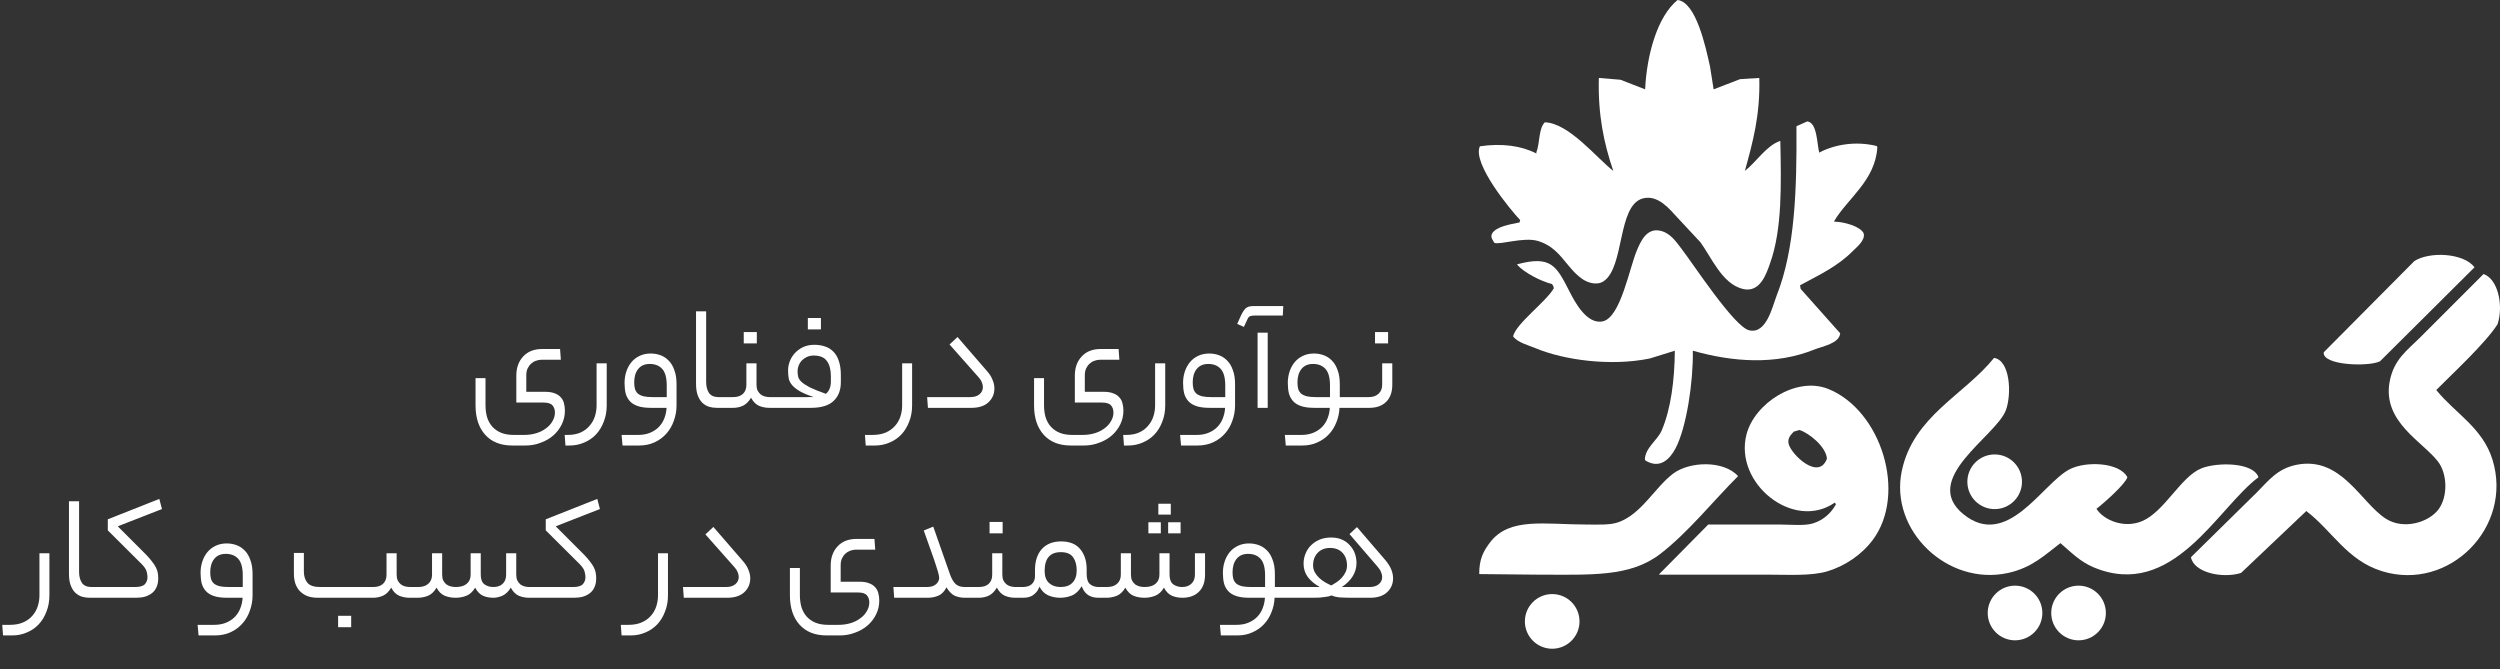
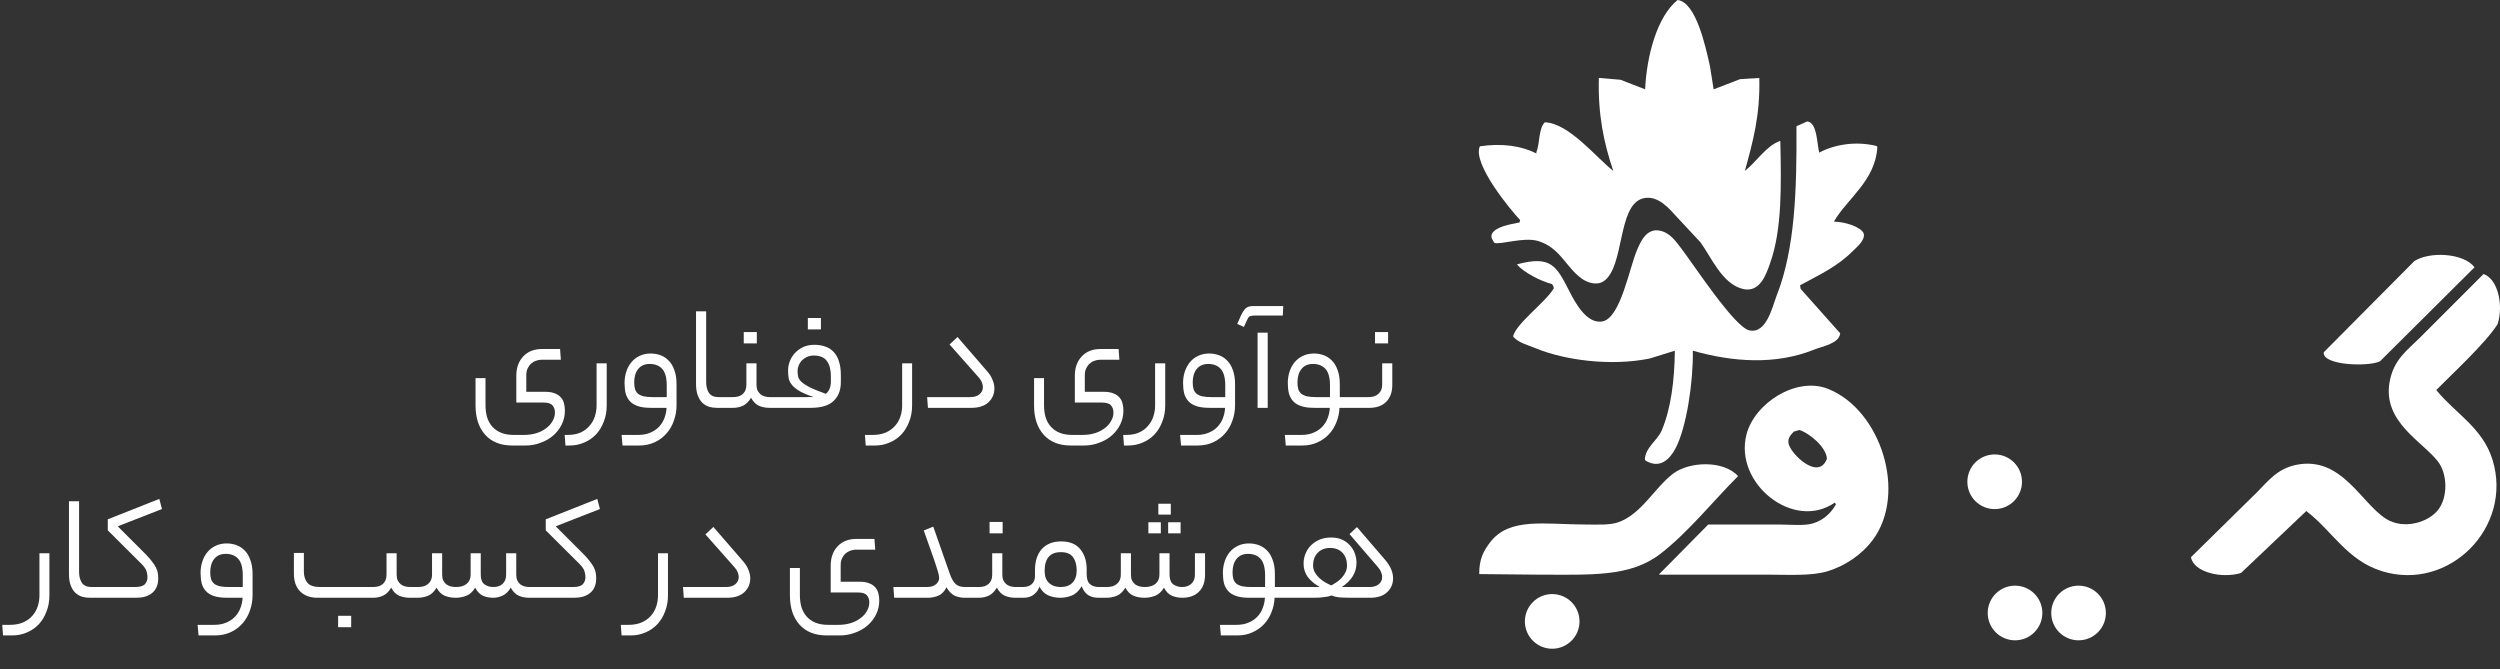
<svg xmlns="http://www.w3.org/2000/svg" width="803" height="215" viewBox="0 0 803 215" fill="none">
  <rect x="0" y="0" width="803" height="215" fill="#333333" stroke="none" />
  <path fill-rule="evenodd" clip-rule="evenodd" d="M498.565 190.814C503.41 190.814 507.339 194.745 507.339 199.593C507.339 204.441 503.41 208.372 498.565 208.372C493.719 208.372 489.79 204.441 489.79 199.593C489.79 194.745 493.719 190.814 498.565 190.814Z" fill="white" />
  <path fill-rule="evenodd" clip-rule="evenodd" d="M558.26 152.933C550.204 160.994 542.259 170.98 533.321 177.886C523.545 185.44 511.056 184.576 493.744 184.576C487.54 184.516 481.334 184.455 475.13 184.395C475.088 179.534 476.54 176.951 478.564 174.269C484.791 166.016 496.089 168.481 509.828 168.483C513.386 168.484 517.078 168.697 519.767 167.76C527.171 165.18 531.467 156.694 537.297 152.21C542.577 148.148 553.647 147.791 558.26 152.933V152.933Z" fill="white" />
  <path fill-rule="evenodd" clip-rule="evenodd" d="M538.837 0.001C544.799 0.669 547.893 15.188 549.259 21.378C549.646 23.817 550.031 26.257 550.417 28.696C553.248 27.605 556.079 26.514 558.91 25.422C560.968 25.294 563.027 25.166 565.085 25.037C565.409 37.12 562.963 45.767 560.453 54.888C563.994 52.205 567.411 46.663 571.841 45.258C572.121 59.287 572.486 73.499 568.559 84.546C567.371 87.891 565.382 94.115 559.874 92.827C553.189 91.265 549.764 82.718 546.171 77.805C543.598 75.046 541.024 72.284 538.451 69.525C536.499 67.443 532.57 62.38 527.643 63.747C519.439 66.022 521.863 85.756 515.098 90.324C512.875 91.825 509.829 90.745 508.15 89.554C502.873 85.813 501.22 79.615 494.061 77.421C489.45 76.007 481.819 78.735 479.972 77.999C479.541 77.11 478.693 76.37 479.2 75.11C480.476 72.751 485.069 72.067 488.078 71.451C488.142 71.194 488.206 70.937 488.271 70.681C485.439 67.716 472.779 52.53 475.34 46.992C482.405 45.939 488.733 46.835 493.482 49.303C493.482 49.175 493.482 49.047 493.482 48.918C494.649 45.973 494.147 41.37 496.184 39.288C503.934 39.482 512.979 50.899 518.186 54.888C515.188 46.064 513.225 36.921 513.554 25.037C515.87 25.229 518.186 25.422 520.502 25.614C523.139 26.642 525.777 27.669 528.415 28.696C528.931 17.709 532.305 5.314 538.837 0V0.001Z" fill="white" />
  <path fill-rule="evenodd" clip-rule="evenodd" d="M580.485 39.001C583.7 39.348 583.586 46.127 584.334 49.026C589.112 46.44 596.072 45.212 602.808 46.905C602.872 47.034 602.936 47.162 603 47.291C602.378 57.983 593.44 63.721 589.145 71.004C589.145 71.069 589.145 71.133 589.145 71.197C592.363 71.245 597.381 72.674 598.574 74.86C599.333 77.102 596.27 79.472 595.11 80.644C590.267 85.536 584.586 88.174 578.176 91.633C578.24 92.019 578.304 92.404 578.368 92.79C582.602 97.544 586.836 102.301 591.069 107.056C590.77 110.343 585.403 111.209 582.794 112.262C570.29 117.308 556.538 116.279 543.731 112.648C543.912 122.568 541.714 137.361 538.15 144.072C536.33 147.501 533.157 150.745 528.528 147.929C528.464 147.8 528.4 147.672 528.336 147.543C528.454 143.808 532.369 141.437 533.724 138.289C536.681 131.421 537.883 122.051 537.957 112.648C535.263 113.483 532.569 114.318 529.875 115.154C517.317 117.725 502.364 115.644 493.313 111.876C490.905 110.874 487.416 110.024 486 108.02C487.039 103.827 496.536 97.007 499.086 92.596C498.942 91.737 498.845 91.785 498.508 91.247C494.869 90.309 489.642 87.613 487.347 85.078C487.347 85.013 487.347 84.949 487.347 84.885C498.183 82.006 499.899 85.353 504.089 93.561C505.669 96.655 509.623 104.409 514.866 103.2C520.591 101.88 523.396 85.861 525.834 80.258C526.951 77.692 528.819 73.201 533.147 74.088C536.504 74.777 538.279 77.558 540.075 79.872C543.834 84.716 556.977 104.935 561.82 106.092C567.43 107.432 569.32 98.333 570.672 94.91C576.595 79.914 577.151 60.786 577.022 40.542C578.177 40.028 579.331 39.514 580.486 39L580.485 39.001Z" fill="white" />
  <path fill-rule="evenodd" clip-rule="evenodd" d="M794.818 85.851L764.458 116.047C760.806 117.869 745.83 117.394 746.386 113.154C756.119 103.42 765.746 93.604 775.482 83.862C780.313 80.731 791.296 81.201 794.819 85.851L794.818 85.851Z" fill="white" />
  <path fill-rule="evenodd" clip-rule="evenodd" d="M797.71 88.021C802.276 89.55 804.204 97.974 802.228 104.113C798.417 110.185 787.475 120.257 782.53 125.269C788.526 132.717 797.431 137.371 800.601 147.69C807.255 169.345 786.673 190.079 765.181 183.491C753.843 180.016 749.113 170.487 740.784 164.144L719.821 184.034C713.88 185.891 704.63 183.944 703.737 178.971C710.784 172.04 717.833 165.108 724.88 158.177C728.55 154.505 731.397 150.58 737.53 149.318C752.085 146.321 758.357 161.623 766.445 166.676C772.12 170.221 780.121 167.793 783.252 163.602C786.314 159.503 786.108 152.171 783.071 148.233C778.113 141.803 765.276 135.524 767.529 122.738C768.815 115.441 773.235 112.508 777.469 108.272C784.215 101.523 790.963 94.771 797.709 88.021L797.71 88.021Z" fill="white" />
-   <path fill-rule="evenodd" clip-rule="evenodd" d="M640.486 114.962C645.693 115.719 646.203 126.668 644.281 131.778C641.132 140.148 616.631 153.879 630.727 165.229C644.75 176.518 655.974 155.33 664.702 150.764C669.952 148.017 680.842 148.474 683.316 153.295C682.571 155.614 675.475 161.852 673.377 163.421C675.778 167.158 682.289 169.795 688.015 167.399C695.253 164.369 700.487 153.021 707.17 150.402C712.171 148.443 723.738 148.415 725.423 153.295C712.345 162.953 698.008 192.917 672.473 182.225C668.028 180.364 665.169 177.305 661.81 174.45C656.644 178.38 652.658 182.342 645.004 184.034C625.526 188.338 606.868 170.343 610.848 151.307C614.54 133.652 630.893 126.902 640.485 114.963L640.486 114.962Z" fill="white" />
  <path fill-rule="evenodd" clip-rule="evenodd" d="M587.174 124.907C604.231 131.69 612.694 158.613 601.451 173.546C598.129 177.958 592.882 181.702 586.993 183.491C581.763 185.08 574.19 184.576 567.476 184.576C555.971 184.576 544.464 184.576 532.959 184.576C532.959 184.516 532.959 184.455 532.959 184.395C538.199 179.092 543.441 173.787 548.681 168.484C548.741 168.484 548.801 168.484 548.862 168.484C556.511 168.484 564.163 168.484 571.813 168.484C575.18 168.484 579.517 168.961 582.294 168.122C585.596 167.123 588.186 164.799 589.704 161.974C589.583 161.794 589.463 161.612 589.342 161.432C576.148 170.639 556.91 155.325 560.97 139.553C563.549 129.531 576.93 120.833 587.173 124.907L587.174 124.907ZM577.958 138.106C577.356 138.287 576.753 138.468 576.151 138.649C575.42 139.513 574.013 140.607 574.524 142.626C575.37 145.961 584.15 154.507 586.813 147.328C586.552 143.556 581.163 139.102 577.958 138.106H577.958Z" fill="white" />
  <path fill-rule="evenodd" clip-rule="evenodd" d="M640.689 145.965C645.534 145.965 649.463 149.896 649.463 154.744C649.463 159.592 645.534 163.523 640.689 163.523C635.843 163.523 631.914 159.592 631.914 154.744C631.914 149.896 635.843 145.965 640.689 145.965Z" fill="white" />
  <path fill-rule="evenodd" clip-rule="evenodd" d="M647.23 188.113C652.075 188.113 656.004 192.044 656.004 196.891C656.004 201.739 652.075 205.67 647.23 205.67C642.385 205.67 638.456 201.739 638.456 196.891C638.456 192.044 642.385 188.113 647.23 188.113Z" fill="white" />
  <path fill-rule="evenodd" clip-rule="evenodd" d="M667.632 188.113C672.478 188.113 676.407 192.044 676.407 196.891C676.407 201.739 672.478 205.67 667.632 205.67C662.787 205.67 658.858 201.739 658.858 196.891C658.858 192.044 662.787 188.113 667.632 188.113Z" fill="white" />
  <path d="M168.345 139.7C169.745 139.7 171.045 139.517 172.245 139.15C173.445 138.783 174.479 138.267 175.345 137.6C176.245 136.967 176.945 136.2 177.445 135.3C177.979 134.433 178.245 133.5 178.245 132.5C178.245 131.6 177.995 130.85 177.495 130.25C176.995 129.617 176.012 129.3 174.545 129.3H165.845V120.65C165.845 118.117 166.579 116.067 168.045 114.5C169.512 112.9 171.545 112.1 174.145 112.1H179.895L180.145 115.55H173.945C173.312 115.55 172.695 115.667 172.095 115.9C171.529 116.1 171.012 116.417 170.545 116.85C170.112 117.25 169.745 117.767 169.445 118.4C169.179 119 169.045 119.717 169.045 120.55V125.85H175.145C176.379 125.85 177.395 126.017 178.195 126.35C179.029 126.65 179.679 127.083 180.145 127.65C180.645 128.183 180.979 128.817 181.145 129.55C181.345 130.283 181.445 131.067 181.445 131.9C181.445 133.467 181.112 134.933 180.445 136.3C179.779 137.667 178.879 138.85 177.745 139.85C176.612 140.85 175.262 141.633 173.695 142.2C172.162 142.8 170.529 143.1 168.795 143.1H164.545C160.812 143.1 157.912 141.95 155.845 139.65C153.779 137.35 152.745 134.2 152.745 130.2V121.45H155.945V130.1C155.945 131.533 156.112 132.833 156.445 134C156.812 135.167 157.362 136.167 158.095 137C158.862 137.867 159.812 138.533 160.945 139C162.079 139.467 163.445 139.7 165.045 139.7H168.345ZM181.375 139.7H182.325C183.958 139.7 185.358 139.433 186.525 138.9C187.691 138.367 188.641 137.65 189.375 136.75C190.141 135.883 190.708 134.883 191.075 133.75C191.441 132.617 191.625 131.433 191.625 130.2V116.7H194.875V130.2C194.875 132.133 194.558 133.883 193.925 135.45C193.325 137.05 192.491 138.417 191.425 139.55C190.358 140.683 189.091 141.55 187.625 142.15C186.191 142.783 184.625 143.1 182.925 143.1H181.625L181.375 139.7ZM204.956 139.7C206.423 139.7 207.706 139.467 208.806 139C209.94 138.533 210.89 137.9 211.656 137.1C212.423 136.3 213.006 135.367 213.406 134.3C213.806 133.267 214.04 132.167 214.106 131H209.106C207.406 131 206.006 130.817 204.906 130.45C203.806 130.083 202.94 129.55 202.306 128.85C201.673 128.15 201.223 127.317 200.956 126.35C200.723 125.35 200.606 124.233 200.606 123C200.606 121.733 200.79 120.533 201.156 119.4C201.523 118.267 202.056 117.267 202.756 116.4C203.456 115.533 204.323 114.85 205.356 114.35C206.423 113.817 207.64 113.55 209.006 113.55C210.106 113.55 211.156 113.733 212.156 114.1C213.156 114.467 214.04 115.05 214.806 115.85C215.573 116.617 216.173 117.633 216.606 118.9C217.073 120.133 217.306 121.633 217.306 123.4V130.2C217.306 131.9 217.023 133.533 216.456 135.1C215.923 136.667 215.14 138.033 214.106 139.2C213.073 140.4 211.806 141.35 210.306 142.05C208.806 142.75 207.123 143.1 205.256 143.1H199.956L199.656 139.7H204.956ZM203.706 122.8C203.706 123.633 203.79 124.35 203.956 124.95C204.156 125.55 204.473 126.05 204.906 126.45C205.373 126.817 205.99 127.1 206.756 127.3C207.523 127.467 208.49 127.55 209.656 127.55H214.156V123.8C214.156 121.333 213.673 119.567 212.706 118.5C211.74 117.433 210.406 116.9 208.706 116.9C207.106 116.9 205.873 117.433 205.006 118.5C204.14 119.567 203.706 121 203.706 122.8ZM230.217 131C229.351 131 228.517 130.883 227.717 130.65C226.917 130.383 226.201 129.95 225.567 129.35C224.967 128.75 224.484 127.967 224.117 127C223.751 126 223.567 124.767 223.567 123.3V100H226.817V122.7C226.817 124.1 227.117 125.267 227.717 126.2C228.351 127.1 229.367 127.55 230.767 127.55H231.617C232.351 127.55 232.717 128.117 232.717 129.25C232.717 130.417 232.351 131 231.617 131H230.217ZM235.441 127.55C236.841 127.55 237.907 127.2 238.641 126.5C239.374 125.8 239.741 124.833 239.741 123.6V116.7H242.991V123.6C242.991 124.333 243.107 124.95 243.341 125.45C243.607 125.95 243.941 126.367 244.341 126.7C244.741 127 245.191 127.217 245.691 127.35C246.191 127.483 246.707 127.55 247.241 127.55H248.741C249.507 127.55 249.891 128.117 249.891 129.25C249.891 130.417 249.507 131 248.741 131H247.141C245.941 131 244.824 130.783 243.791 130.35C242.757 129.883 241.907 129.017 241.241 127.75C240.474 129.017 239.591 129.883 238.591 130.35C237.624 130.783 236.574 131 235.441 131H231.641C231.207 131 230.924 130.867 230.791 130.6C230.624 130.333 230.541 129.917 230.541 129.35C230.541 128.75 230.624 128.3 230.791 128C230.924 127.7 231.207 127.55 231.641 127.55H235.441ZM243.091 110.3H238.891V106.65H243.091V110.3ZM257.18 127.55C258.047 127.55 258.78 127.55 259.38 127.55C260.014 127.517 260.68 127.517 261.38 127.55C259.48 126.917 257.98 126.283 256.88 125.65C255.814 125.017 254.997 124.367 254.43 123.7C253.864 123.033 253.497 122.317 253.33 121.55C253.197 120.75 253.13 119.867 253.13 118.9C253.13 117.967 253.314 117.017 253.68 116.05C254.047 115.083 254.58 114.217 255.28 113.45C256.014 112.65 256.897 112 257.93 111.5C258.997 111 260.214 110.75 261.58 110.75C262.847 110.75 263.997 110.933 265.03 111.3C266.064 111.633 266.947 112.183 267.68 112.95C268.447 113.717 269.03 114.717 269.43 115.95C269.864 117.183 270.08 118.7 270.08 120.5V122.75C270.08 125.317 269.297 127.333 267.73 128.8C266.197 130.267 263.764 131 260.43 131H248.73C248.297 131 248.014 130.867 247.88 130.6C247.714 130.333 247.63 129.917 247.63 129.35C247.63 128.75 247.714 128.3 247.88 128C248.014 127.7 248.297 127.55 248.73 127.55H257.18ZM261.38 114.2C260.58 114.2 259.847 114.35 259.18 114.65C258.547 114.95 257.997 115.333 257.53 115.8C257.097 116.267 256.764 116.8 256.53 117.4C256.297 118 256.18 118.617 256.18 119.25C256.18 119.883 256.247 120.483 256.38 121.05C256.514 121.583 256.88 122.133 257.48 122.7C258.08 123.233 258.98 123.817 260.18 124.45C261.414 125.05 263.114 125.733 265.28 126.5C266.347 125.6 266.88 124.267 266.88 122.5V120.85C266.88 118.783 266.464 117.167 265.63 116C264.797 114.8 263.38 114.2 261.38 114.2ZM263.68 105.8H259.48V102.15H263.68V105.8ZM292.97 130.2C292.97 132.133 292.654 133.883 292.02 135.45C291.42 137.05 290.587 138.417 289.52 139.55C288.454 140.683 287.187 141.55 285.72 142.15C284.287 142.783 282.72 143.1 281.02 143.1H278.07L277.82 139.7H280.27C281.937 139.7 283.37 139.433 284.57 138.9C285.77 138.367 286.754 137.65 287.52 136.75C288.287 135.883 288.854 134.883 289.22 133.75C289.587 132.617 289.77 131.433 289.77 130.2V116.7H292.97V130.2ZM316.951 119.1C317.817 120.067 318.434 121.033 318.801 122C319.201 122.933 319.401 123.85 319.401 124.75C319.401 126.55 318.751 128.05 317.451 129.25C316.184 130.417 314.367 131 312.001 131H298.051L297.801 127.55H311.601C312.901 127.55 313.901 127.25 314.601 126.65C315.334 126.05 315.701 125.267 315.701 124.3C315.701 123.833 315.584 123.317 315.351 122.75C315.117 122.183 314.767 121.65 314.301 121.15L305.001 110.65L307.551 108.25L316.951 119.1ZM347.74 139.7C349.14 139.7 350.44 139.517 351.64 139.15C352.84 138.783 353.873 138.267 354.74 137.6C355.64 136.967 356.34 136.2 356.84 135.3C357.373 134.433 357.64 133.5 357.64 132.5C357.64 131.6 357.39 130.85 356.89 130.25C356.39 129.617 355.407 129.3 353.94 129.3H345.24V120.65C345.24 118.117 345.973 116.067 347.44 114.5C348.907 112.9 350.94 112.1 353.54 112.1H359.29L359.54 115.55H353.34C352.707 115.55 352.09 115.667 351.49 115.9C350.923 116.1 350.407 116.417 349.94 116.85C349.507 117.25 349.14 117.767 348.84 118.4C348.573 119 348.44 119.717 348.44 120.55V125.85H354.54C355.773 125.85 356.79 126.017 357.59 126.35C358.423 126.65 359.073 127.083 359.54 127.65C360.04 128.183 360.373 128.817 360.54 129.55C360.74 130.283 360.84 131.067 360.84 131.9C360.84 133.467 360.507 134.933 359.84 136.3C359.173 137.667 358.273 138.85 357.14 139.85C356.007 140.85 354.657 141.633 353.09 142.2C351.557 142.8 349.923 143.1 348.19 143.1H343.94C340.207 143.1 337.307 141.95 335.24 139.65C333.173 137.35 332.14 134.2 332.14 130.2V121.45H335.34V130.1C335.34 131.533 335.507 132.833 335.84 134C336.207 135.167 336.757 136.167 337.49 137C338.257 137.867 339.207 138.533 340.34 139C341.473 139.467 342.84 139.7 344.44 139.7H347.74ZM360.769 139.7H361.719C363.352 139.7 364.752 139.433 365.919 138.9C367.086 138.367 368.036 137.65 368.769 136.75C369.536 135.883 370.102 134.883 370.469 133.75C370.836 132.617 371.019 131.433 371.019 130.2V116.7H374.269V130.2C374.269 132.133 373.952 133.883 373.319 135.45C372.719 137.05 371.886 138.417 370.819 139.55C369.752 140.683 368.486 141.55 367.019 142.15C365.586 142.783 364.019 143.1 362.319 143.1H361.019L360.769 139.7ZM384.351 139.7C385.817 139.7 387.101 139.467 388.201 139C389.334 138.533 390.284 137.9 391.051 137.1C391.817 136.3 392.401 135.367 392.801 134.3C393.201 133.267 393.434 132.167 393.501 131H388.501C386.801 131 385.401 130.817 384.301 130.45C383.201 130.083 382.334 129.55 381.701 128.85C381.067 128.15 380.617 127.317 380.351 126.35C380.117 125.35 380.001 124.233 380.001 123C380.001 121.733 380.184 120.533 380.551 119.4C380.917 118.267 381.451 117.267 382.151 116.4C382.851 115.533 383.717 114.85 384.751 114.35C385.817 113.817 387.034 113.55 388.401 113.55C389.501 113.55 390.551 113.733 391.551 114.1C392.551 114.467 393.434 115.05 394.201 115.85C394.967 116.617 395.567 117.633 396.001 118.9C396.467 120.133 396.701 121.633 396.701 123.4V130.2C396.701 131.9 396.417 133.533 395.851 135.1C395.317 136.667 394.534 138.033 393.501 139.2C392.467 140.4 391.201 141.35 389.701 142.05C388.201 142.75 386.517 143.1 384.651 143.1H379.351L379.051 139.7H384.351ZM383.101 122.8C383.101 123.633 383.184 124.35 383.351 124.95C383.551 125.55 383.867 126.05 384.301 126.45C384.767 126.817 385.384 127.1 386.151 127.3C386.917 127.467 387.884 127.55 389.051 127.55H393.551V123.8C393.551 121.333 393.067 119.567 392.101 118.5C391.134 117.433 389.801 116.9 388.101 116.9C386.501 116.9 385.267 117.433 384.401 118.5C383.534 119.567 383.101 121 383.101 122.8ZM403.938 106.85H407.188V131H403.938V106.85ZM403.088 101.35C402.455 101.35 401.938 101.417 401.538 101.55C401.172 101.683 400.855 102.083 400.588 102.75L399.538 105L397.388 104.05L398.688 101.15C398.988 100.55 399.272 100.067 399.538 99.7C399.805 99.3 400.105 99 400.438 98.8C400.738 98.6 401.088 98.467 401.488 98.4C401.922 98.333 402.422 98.3 402.988 98.3H412.188L412.038 101.35H403.088ZM417.993 139.7C419.46 139.7 420.743 139.467 421.843 139C422.977 138.533 423.927 137.9 424.693 137.1C425.46 136.3 426.043 135.367 426.443 134.3C426.843 133.267 427.077 132.167 427.143 131H422.143C420.443 131 419.043 130.817 417.943 130.45C416.843 130.083 415.977 129.55 415.343 128.85C414.71 128.15 414.26 127.317 413.993 126.35C413.76 125.35 413.643 124.233 413.643 123C413.643 121.733 413.827 120.533 414.193 119.4C414.56 118.267 415.093 117.267 415.793 116.4C416.493 115.533 417.36 114.85 418.393 114.35C419.46 113.817 420.677 113.55 422.043 113.55C423.143 113.55 424.193 113.733 425.193 114.1C426.193 114.467 427.077 115.05 427.843 115.85C428.61 116.617 429.21 117.633 429.643 118.9C430.11 120.133 430.343 121.633 430.343 123.4V127.55H435.143C435.543 127.55 435.81 127.7 435.943 128C436.11 128.267 436.193 128.683 436.193 129.25C436.193 129.85 436.11 130.3 435.943 130.6C435.81 130.867 435.543 131 435.143 131H430.243C430.177 132.633 429.843 134.183 429.243 135.65C428.677 137.117 427.877 138.4 426.843 139.5C425.81 140.6 424.577 141.467 423.143 142.1C421.71 142.767 420.093 143.1 418.293 143.1H412.993L412.693 139.7H417.993ZM416.743 122.8C416.743 123.633 416.827 124.35 416.993 124.95C417.193 125.55 417.51 126.05 417.943 126.45C418.41 126.817 419.027 127.1 419.793 127.3C420.56 127.467 421.527 127.55 422.693 127.55H427.193V123.8C427.193 121.333 426.71 119.567 425.743 118.5C424.777 117.433 423.443 116.9 421.743 116.9C420.143 116.9 418.91 117.433 418.043 118.5C417.177 119.567 416.743 121 416.743 122.8ZM439.656 127.55C440.956 127.55 441.99 127.2 442.756 126.5C443.556 125.8 443.956 124.833 443.956 123.6V116.7H447.206V123.6C447.206 125.967 446.54 127.8 445.206 129.1C443.906 130.367 442.123 131 439.856 131H435.156C434.723 131 434.44 130.867 434.306 130.6C434.14 130.333 434.056 129.917 434.056 129.35C434.056 128.75 434.14 128.3 434.306 128C434.44 127.7 434.723 127.55 435.156 127.55H439.656ZM445.856 110.3H441.656V106.65H445.856V110.3ZM15.871 191.2C15.871 193.133 15.554 194.883 14.921 196.45C14.321 198.05 13.487 199.417 12.421 200.55C11.354 201.683 10.087 202.55 8.621 203.15C7.187 203.783 5.621 204.1 3.921 204.1H0.971L0.721 200.7H3.171C4.837 200.7 6.271 200.433 7.471 199.9C8.671 199.367 9.654 198.65 10.421 197.75C11.187 196.883 11.754 195.883 12.121 194.75C12.487 193.617 12.671 192.433 12.671 191.2V177.7H15.871V191.2ZM28.801 192C27.934 192 27.101 191.883 26.301 191.65C25.501 191.383 24.785 190.95 24.151 190.35C23.551 189.75 23.068 188.967 22.701 188C22.334 187 22.151 185.767 22.151 184.3V161H25.401V183.7C25.401 185.1 25.701 186.267 26.301 187.2C26.934 188.1 27.951 188.55 29.351 188.55H30.201C30.934 188.55 31.301 189.117 31.301 190.25C31.301 191.417 30.934 192 30.201 192H28.801ZM43.425 188.55C44.925 188.55 45.958 188.25 46.525 187.65C47.091 187.017 47.375 186.267 47.375 185.4C47.375 184.833 47.275 184.2 47.075 183.5C46.875 182.8 46.325 182 45.425 181.1L34.625 170.35V166.8L51.175 160.25L52.025 163.5L37.825 169.05L46.875 178.1C47.675 178.933 48.325 179.683 48.825 180.35C49.358 181.017 49.775 181.65 50.075 182.25C50.375 182.85 50.575 183.433 50.675 184C50.775 184.567 50.825 185.167 50.825 185.8C50.825 186.867 50.641 187.8 50.275 188.6C49.941 189.367 49.458 190 48.825 190.5C48.191 191 47.441 191.383 46.575 191.65C45.708 191.883 44.758 192 43.725 192H30.225C29.791 192 29.508 191.867 29.375 191.6C29.208 191.333 29.125 190.917 29.125 190.35C29.125 189.75 29.208 189.3 29.375 189C29.508 188.7 29.791 188.55 30.225 188.55H43.425ZM68.775 200.7C70.241 200.7 71.525 200.467 72.625 200C73.758 199.533 74.708 198.9 75.475 198.1C76.241 197.3 76.825 196.367 77.225 195.3C77.625 194.267 77.858 193.167 77.925 192H72.925C71.225 192 69.825 191.817 68.725 191.45C67.625 191.083 66.758 190.55 66.125 189.85C65.491 189.15 65.041 188.317 64.775 187.35C64.541 186.35 64.425 185.233 64.425 184C64.425 182.733 64.608 181.533 64.975 180.4C65.341 179.267 65.875 178.267 66.575 177.4C67.275 176.533 68.141 175.85 69.175 175.35C70.241 174.817 71.458 174.55 72.825 174.55C73.925 174.55 74.975 174.733 75.975 175.1C76.975 175.467 77.858 176.05 78.625 176.85C79.391 177.617 79.991 178.633 80.425 179.9C80.891 181.133 81.125 182.633 81.125 184.4V191.2C81.125 192.9 80.841 194.533 80.275 196.1C79.741 197.667 78.958 199.033 77.925 200.2C76.891 201.4 75.625 202.35 74.125 203.05C72.625 203.75 70.941 204.1 69.075 204.1H63.775L63.475 200.7H68.775ZM67.525 183.8C67.525 184.633 67.608 185.35 67.775 185.95C67.975 186.55 68.291 187.05 68.725 187.45C69.191 187.817 69.808 188.1 70.575 188.3C71.341 188.467 72.308 188.55 73.475 188.55H77.975V184.8C77.975 182.333 77.491 180.567 76.525 179.5C75.558 178.433 74.225 177.9 72.525 177.9C70.925 177.9 69.691 178.433 68.825 179.5C67.958 180.567 67.525 182 67.525 183.8ZM119.852 188.55C121.252 188.55 122.318 188.2 123.052 187.5C123.785 186.8 124.152 185.833 124.152 184.6V177.7H127.402V184.6C127.402 185.333 127.518 185.95 127.752 186.45C128.018 186.95 128.352 187.367 128.752 187.7C129.152 188 129.602 188.217 130.102 188.35C130.635 188.483 131.168 188.55 131.702 188.55H132.502C132.935 188.55 133.218 188.7 133.352 189C133.518 189.267 133.602 189.683 133.602 190.25C133.602 190.85 133.518 191.3 133.352 191.6C133.218 191.867 132.935 192 132.502 192H131.602C130.402 192 129.268 191.783 128.202 191.35C127.168 190.883 126.318 190.017 125.652 188.75C124.918 190.017 124.035 190.883 123.002 191.35C122.002 191.783 120.952 192 119.852 192H102.102C100.735 192 99.552 191.8 98.552 191.4C97.585 190.967 96.785 190.4 96.152 189.7C95.552 189 95.102 188.183 94.802 187.25C94.535 186.317 94.402 185.333 94.402 184.3V177.6H97.602V183.55C97.602 185.05 97.985 186.267 98.752 187.2C99.518 188.1 100.868 188.55 102.802 188.55H119.852ZM112.802 201.45H108.602V197.8H112.802V201.45ZM134.32 188.55C135.72 188.55 136.803 188.2 137.57 187.5C138.37 186.8 138.77 185.833 138.77 184.6V177.7H142.02V184.6C142.02 185.333 142.136 185.95 142.37 186.45C142.636 186.95 142.97 187.367 143.37 187.7C143.803 188 144.27 188.217 144.77 188.35C145.303 188.483 145.836 188.55 146.37 188.55C147.936 188.55 149.12 188.2 149.92 187.5C150.753 186.8 151.17 185.833 151.17 184.6V177.7H154.42V184.6C154.42 186.067 154.82 187.1 155.62 187.7C156.453 188.267 157.386 188.55 158.42 188.55C159.753 188.55 160.77 188.2 161.47 187.5C162.203 186.8 162.57 185.833 162.57 184.6V177.7H165.82V184.6C165.82 185.333 165.936 185.95 166.17 186.45C166.436 186.95 166.753 187.367 167.12 187.7C167.52 188 167.97 188.217 168.47 188.35C168.97 188.483 169.47 188.55 169.97 188.55H170.92C171.353 188.55 171.636 188.7 171.77 189C171.936 189.267 172.02 189.683 172.02 190.25C172.02 190.85 171.936 191.3 171.77 191.6C171.636 191.867 171.353 192 170.92 192H169.97C168.77 192 167.653 191.783 166.62 191.35C165.586 190.883 164.736 190.017 164.07 188.75C163.303 190.017 162.403 190.883 161.37 191.35C160.37 191.783 159.386 192 158.42 192C157.22 192 156.12 191.783 155.12 191.35C154.12 190.883 153.286 190.017 152.62 188.75C151.886 190.017 150.953 190.883 149.82 191.35C148.72 191.783 147.57 192 146.37 192C145.07 192 143.886 191.783 142.82 191.35C141.753 190.883 140.886 190.017 140.22 188.75C139.486 190.017 138.586 190.883 137.52 191.35C136.453 191.783 135.32 192 134.12 192H132.52C132.086 192 131.803 191.867 131.67 191.6C131.503 191.333 131.42 190.917 131.42 190.35C131.42 189.75 131.503 189.3 131.67 189C131.803 188.7 132.086 188.55 132.52 188.55H134.32ZM184.098 188.55C185.598 188.55 186.632 188.25 187.198 187.65C187.765 187.017 188.048 186.267 188.048 185.4C188.048 184.833 187.948 184.2 187.748 183.5C187.548 182.8 186.998 182 186.098 181.1L175.298 170.35V166.8L191.848 160.25L192.698 163.5L178.498 169.05L187.548 178.1C188.348 178.933 188.998 179.683 189.498 180.35C190.032 181.017 190.448 181.65 190.748 182.25C191.048 182.85 191.248 183.433 191.348 184C191.448 184.567 191.498 185.167 191.498 185.8C191.498 186.867 191.315 187.8 190.948 188.6C190.615 189.367 190.132 190 189.498 190.5C188.865 191 188.115 191.383 187.248 191.65C186.382 191.883 185.432 192 184.398 192H170.898C170.465 192 170.182 191.867 170.048 191.6C169.882 191.333 169.798 190.917 169.798 190.35C169.798 189.75 169.882 189.3 170.048 189C170.182 188.7 170.465 188.55 170.898 188.55H184.098ZM214.552 191.2C214.552 193.133 214.236 194.883 213.602 196.45C213.002 198.05 212.169 199.417 211.102 200.55C210.036 201.683 208.769 202.55 207.302 203.15C205.869 203.783 204.302 204.1 202.602 204.1H199.652L199.402 200.7H201.852C203.519 200.7 204.952 200.433 206.152 199.9C207.352 199.367 208.336 198.65 209.102 197.75C209.869 196.883 210.436 195.883 210.802 194.75C211.169 193.617 211.352 192.433 211.352 191.2V177.7H214.552V191.2ZM238.533 180.1C239.399 181.067 240.016 182.033 240.383 183C240.783 183.933 240.983 184.85 240.983 185.75C240.983 187.55 240.333 189.05 239.033 190.25C237.766 191.417 235.949 192 233.583 192H219.633L219.383 188.55H233.183C234.483 188.55 235.483 188.25 236.183 187.65C236.916 187.05 237.283 186.267 237.283 185.3C237.283 184.833 237.166 184.317 236.933 183.75C236.699 183.183 236.349 182.65 235.883 182.15L226.583 171.65L229.133 169.25L238.533 180.1ZM269.322 200.7C270.722 200.7 272.022 200.517 273.222 200.15C274.422 199.783 275.455 199.267 276.322 198.6C277.222 197.967 277.922 197.2 278.422 196.3C278.955 195.433 279.222 194.5 279.222 193.5C279.222 192.6 278.972 191.85 278.472 191.25C277.972 190.617 276.989 190.3 275.522 190.3H266.822V181.65C266.822 179.117 267.555 177.067 269.022 175.5C270.489 173.9 272.522 173.1 275.122 173.1H280.872L281.122 176.55H274.922C274.289 176.55 273.672 176.667 273.072 176.9C272.505 177.1 271.989 177.417 271.522 177.85C271.089 178.25 270.722 178.767 270.422 179.4C270.155 180 270.022 180.717 270.022 181.55V186.85H276.122C277.355 186.85 278.372 187.017 279.172 187.35C280.005 187.65 280.655 188.083 281.122 188.65C281.622 189.183 281.955 189.817 282.122 190.55C282.322 191.283 282.422 192.067 282.422 192.9C282.422 194.467 282.089 195.933 281.422 197.3C280.755 198.667 279.855 199.85 278.722 200.85C277.589 201.85 276.239 202.633 274.672 203.2C273.139 203.8 271.505 204.1 269.772 204.1H265.522C261.789 204.1 258.889 202.95 256.822 200.65C254.755 198.35 253.722 195.2 253.722 191.2V182.45H256.922V191.1C256.922 192.533 257.089 193.833 257.422 195C257.789 196.167 258.339 197.167 259.072 198C259.839 198.867 260.789 199.533 261.922 200C263.055 200.467 264.422 200.7 266.022 200.7H269.322ZM297.661 188.55C298.394 188.55 299.011 188.467 299.511 188.3C300.011 188.1 300.411 187.867 300.711 187.6C301.044 187.3 301.278 186.983 301.411 186.65C301.578 186.317 301.661 186 301.661 185.7C301.661 185.367 301.594 184.917 301.461 184.35C301.328 183.783 301.078 182.95 300.711 181.85C300.378 180.75 299.878 179.283 299.211 177.45C298.578 175.617 297.744 173.267 296.711 170.4L299.761 169.15L305.111 184.4C305.644 185.9 306.261 186.967 306.961 187.6C307.661 188.233 308.644 188.55 309.911 188.55H310.611C311.344 188.55 311.711 189.117 311.711 190.25C311.711 191.417 311.344 192 310.611 192H309.911C308.811 192 307.761 191.8 306.761 191.4C305.761 190.967 304.844 190.05 304.011 188.65C303.311 190.017 302.428 190.917 301.361 191.35C300.328 191.783 299.194 192 297.961 192H287.211L286.961 188.55H297.661ZM314.396 188.55C315.796 188.55 316.862 188.2 317.596 187.5C318.329 186.8 318.696 185.833 318.696 184.6V177.7H321.946V184.6C321.946 185.333 322.062 185.95 322.296 186.45C322.562 186.95 322.896 187.367 323.296 187.7C323.696 188 324.146 188.217 324.646 188.35C325.146 188.483 325.662 188.55 326.196 188.55H327.696C328.462 188.55 328.846 189.117 328.846 190.25C328.846 191.417 328.462 192 327.696 192H326.096C324.896 192 323.779 191.783 322.746 191.35C321.712 190.883 320.862 190.017 320.196 188.75C319.429 190.017 318.546 190.883 317.546 191.35C316.579 191.783 315.529 192 314.396 192H310.596C310.162 192 309.879 191.867 309.746 191.6C309.579 191.333 309.496 190.917 309.496 190.35C309.496 189.75 309.579 189.3 309.746 189C309.879 188.7 310.162 188.55 310.596 188.55H314.396ZM322.046 171.3H317.846V167.65H322.046V171.3ZM328.486 188.55C329.786 188.55 330.769 188.233 331.436 187.6C332.102 186.967 332.436 186.117 332.436 185.05V183.15C332.436 180.25 333.169 177.983 334.636 176.35C336.136 174.717 338.202 173.9 340.836 173.9C343.569 173.9 345.619 174.733 346.986 176.4C348.352 178.067 349.036 180.2 349.036 182.8V184.35C349.036 185.95 349.402 187.05 350.136 187.65C350.869 188.25 351.786 188.55 352.886 188.55H353.736C354.169 188.55 354.452 188.7 354.586 189C354.752 189.267 354.836 189.683 354.836 190.25C354.836 190.85 354.752 191.3 354.586 191.6C354.452 191.867 354.169 192 353.736 192H352.886C352.352 192 351.819 191.95 351.286 191.85C350.786 191.75 350.286 191.567 349.786 191.3C349.319 191.033 348.886 190.667 348.486 190.2C348.086 189.7 347.736 189.067 347.436 188.3C346.536 189.8 345.469 190.8 344.236 191.3C343.036 191.767 341.802 192 340.536 192C339.202 192 337.936 191.75 336.736 191.25C335.536 190.717 334.586 189.783 333.886 188.45C333.586 189.217 333.219 189.833 332.786 190.3C332.352 190.767 331.902 191.133 331.436 191.4C330.969 191.633 330.469 191.8 329.936 191.9C329.436 191.967 328.952 192 328.486 192H327.686C327.252 192 326.969 191.867 326.836 191.6C326.669 191.333 326.586 190.917 326.586 190.35C326.586 189.75 326.669 189.3 326.836 189C326.969 188.7 327.252 188.55 327.686 188.55H328.486ZM345.836 183.2C345.836 181.467 345.452 180.067 344.686 179C343.919 177.9 342.602 177.35 340.736 177.35C337.269 177.35 335.536 179.367 335.536 183.4C335.536 185.1 336.002 186.383 336.936 187.25C337.902 188.117 339.136 188.55 340.636 188.55C342.336 188.55 343.619 188.083 344.486 187.15C345.386 186.217 345.836 184.9 345.836 183.2ZM355.56 188.55C356.96 188.55 358.043 188.2 358.81 187.5C359.61 186.8 360.01 185.833 360.01 184.6V177.7H363.26V184.6C363.26 185.333 363.376 185.95 363.61 186.45C363.876 186.95 364.21 187.367 364.61 187.7C365.043 188 365.51 188.217 366.01 188.35C366.543 188.483 367.076 188.55 367.61 188.55C369.176 188.55 370.36 188.2 371.16 187.5C371.993 186.8 372.41 185.833 372.41 184.6V177.7H375.66V184.6C375.66 186.067 376.06 187.1 376.86 187.7C377.693 188.267 378.626 188.55 379.66 188.55C380.926 188.55 381.926 188.2 382.66 187.5C383.426 186.8 383.81 185.833 383.81 184.6V177.7H387.06V184.6C387.06 186.967 386.393 188.8 385.06 190.1C383.76 191.367 381.993 192 379.76 192C378.56 192 377.443 191.783 376.41 191.35C375.376 190.883 374.526 190.017 373.86 188.75C373.126 190.017 372.193 190.883 371.06 191.35C369.96 191.783 368.81 192 367.61 192C366.31 192 365.126 191.783 364.06 191.35C362.993 190.883 362.126 190.017 361.46 188.75C360.726 190.017 359.826 190.883 358.76 191.35C357.693 191.783 356.56 192 355.36 192H353.76C353.326 192 353.043 191.867 352.91 191.6C352.743 191.333 352.66 190.917 352.66 190.35C352.66 189.75 352.743 189.3 352.91 189C353.043 188.7 353.326 188.55 353.76 188.55H355.56ZM376.06 165.3H372.06V161.8H376.06V165.3ZM379.21 171.3H375.21V167.75H379.21V171.3ZM372.86 171.3H368.86V167.75H372.86V171.3ZM397.144 200.7C398.61 200.7 399.894 200.467 400.994 200C402.127 199.533 403.077 198.9 403.844 198.1C404.61 197.3 405.194 196.367 405.594 195.3C405.994 194.267 406.227 193.167 406.294 192H401.294C399.594 192 398.194 191.817 397.094 191.45C395.994 191.083 395.127 190.55 394.494 189.85C393.86 189.15 393.41 188.317 393.144 187.35C392.91 186.35 392.794 185.233 392.794 184C392.794 182.733 392.977 181.533 393.344 180.4C393.71 179.267 394.244 178.267 394.944 177.4C395.644 176.533 396.51 175.85 397.544 175.35C398.61 174.817 399.827 174.55 401.194 174.55C402.294 174.55 403.344 174.733 404.344 175.1C405.344 175.467 406.227 176.05 406.994 176.85C407.76 177.617 408.36 178.633 408.794 179.9C409.26 181.133 409.494 182.633 409.494 184.4V188.55H414.294C414.694 188.55 414.96 188.7 415.094 189C415.26 189.267 415.344 189.683 415.344 190.25C415.344 190.85 415.26 191.3 415.094 191.6C414.96 191.867 414.694 192 414.294 192H409.394C409.327 193.633 408.994 195.183 408.394 196.65C407.827 198.117 407.027 199.4 405.994 200.5C404.96 201.6 403.727 202.467 402.294 203.1C400.86 203.767 399.244 204.1 397.444 204.1H392.144L391.844 200.7H397.144ZM395.894 183.8C395.894 184.633 395.977 185.35 396.144 185.95C396.344 186.55 396.66 187.05 397.094 187.45C397.56 187.817 398.177 188.1 398.944 188.3C399.71 188.467 400.677 188.55 401.844 188.55H406.344V184.8C406.344 182.333 405.86 180.567 404.894 179.5C403.927 178.433 402.594 177.9 400.894 177.9C399.294 177.9 398.06 178.433 397.194 179.5C396.327 180.567 395.894 182 395.894 183.8ZM427.207 176C425.54 176 424.207 176.533 423.207 177.6C422.24 178.667 421.757 179.967 421.757 181.5C421.757 182.367 421.94 183.133 422.307 183.8C422.673 184.467 423.14 185.067 423.707 185.6C424.273 186.133 424.89 186.6 425.557 187C426.257 187.4 426.94 187.75 427.607 188.05C428.107 187.75 428.657 187.417 429.257 187.05C429.857 186.65 430.407 186.183 430.907 185.65C431.407 185.117 431.823 184.517 432.157 183.85C432.49 183.183 432.657 182.45 432.657 181.65C432.657 179.95 432.173 178.583 431.207 177.55C430.24 176.517 428.907 176 427.207 176ZM414.307 192C413.873 192 413.59 191.867 413.457 191.6C413.29 191.333 413.207 190.917 413.207 190.35C413.207 189.75 413.29 189.3 413.457 189C413.59 188.7 413.873 188.55 414.307 188.55H423.907C422.34 187.683 421.073 186.633 420.107 185.4C419.173 184.167 418.707 182.717 418.707 181.05C418.707 179.95 418.907 178.9 419.307 177.9C419.707 176.867 420.29 175.967 421.057 175.2C421.823 174.433 422.74 173.817 423.807 173.35C424.907 172.883 426.157 172.65 427.557 172.65C428.923 172.65 430.107 172.883 431.107 173.35C432.14 173.817 432.99 174.45 433.657 175.25C434.357 176.017 434.873 176.883 435.207 177.85C435.54 178.817 435.707 179.8 435.707 180.8C435.707 183.867 434.14 186.45 431.007 188.55H439.857C441.157 188.55 442.157 188.25 442.857 187.65C443.59 187.05 443.957 186.267 443.957 185.3C443.957 184.833 443.84 184.333 443.607 183.8C443.407 183.233 443.04 182.65 442.507 182.05L433.457 171.55L435.857 169.3L445.057 180C445.923 181.067 446.54 182.067 446.907 183C447.273 183.933 447.457 184.85 447.457 185.75C447.457 187.55 446.807 189.05 445.507 190.25C444.24 191.417 442.44 192 440.107 192H434.607C433.073 192 431.707 191.967 430.507 191.9C429.34 191.8 428.407 191.583 427.707 191.25C427.24 191.45 426.657 191.6 425.957 191.7C425.29 191.8 424.59 191.883 423.857 191.95C423.157 191.983 422.457 192 421.757 192C421.09 192 420.523 192 420.057 192H414.307Z" fill="white" />
</svg>